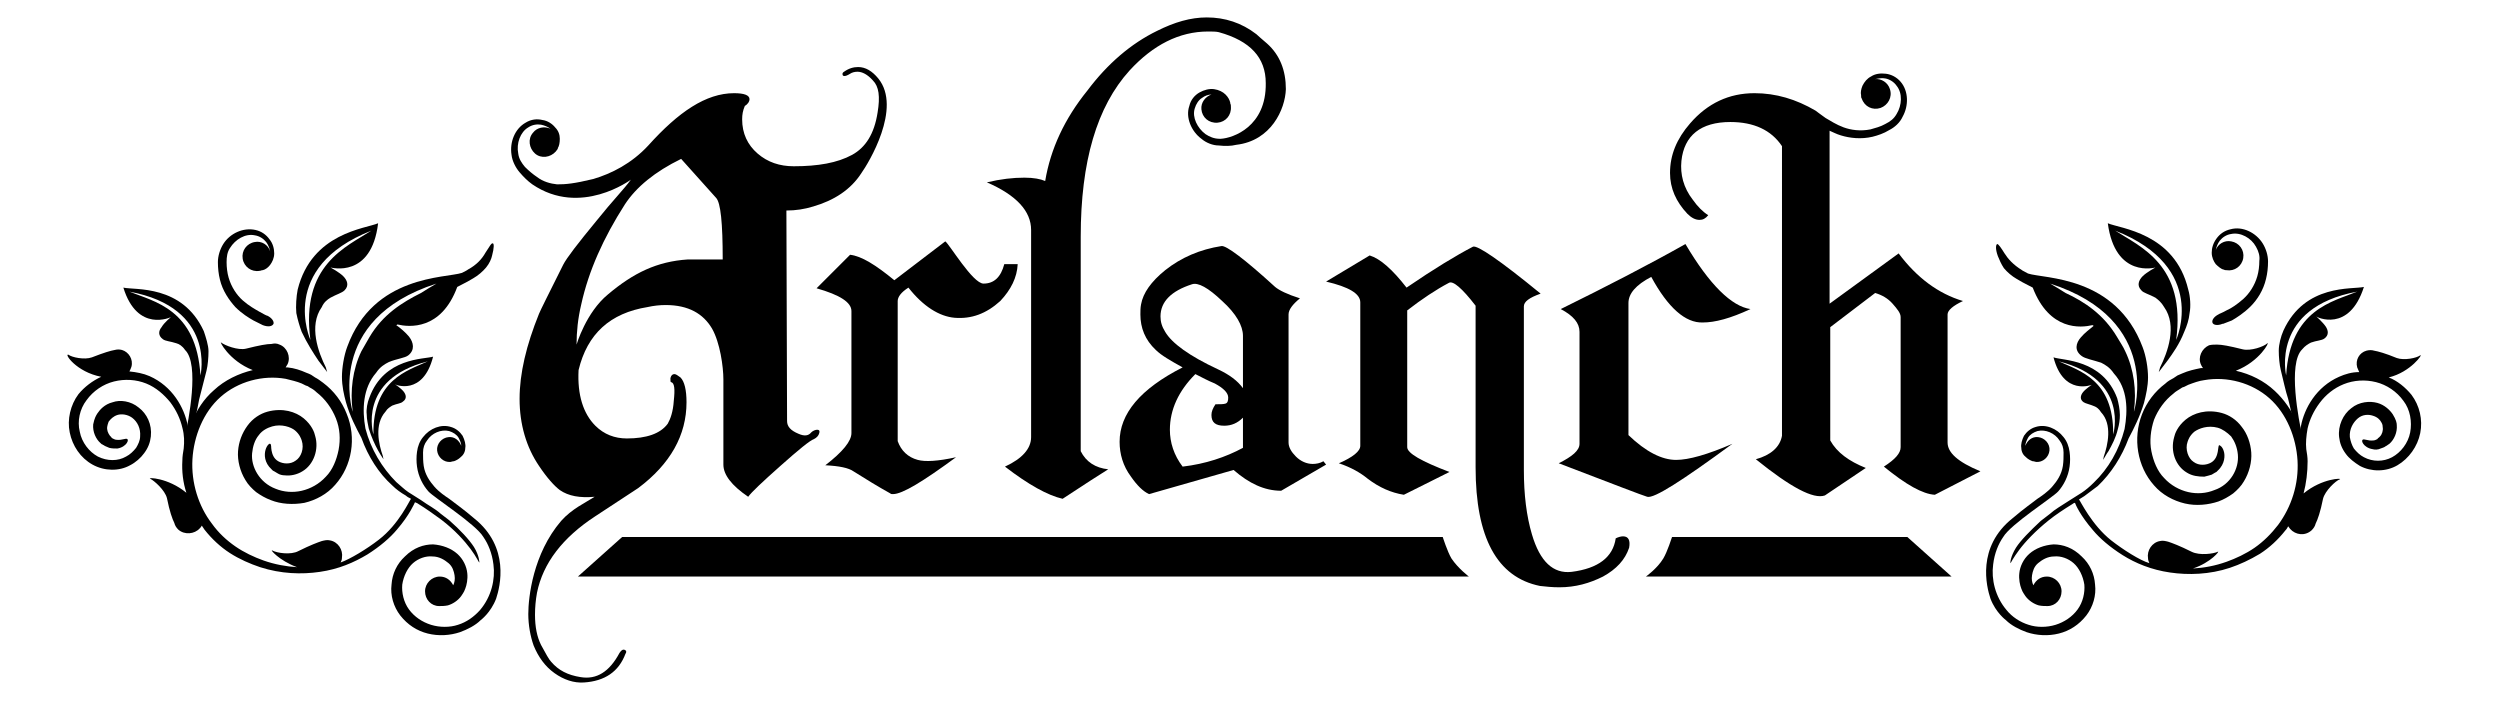
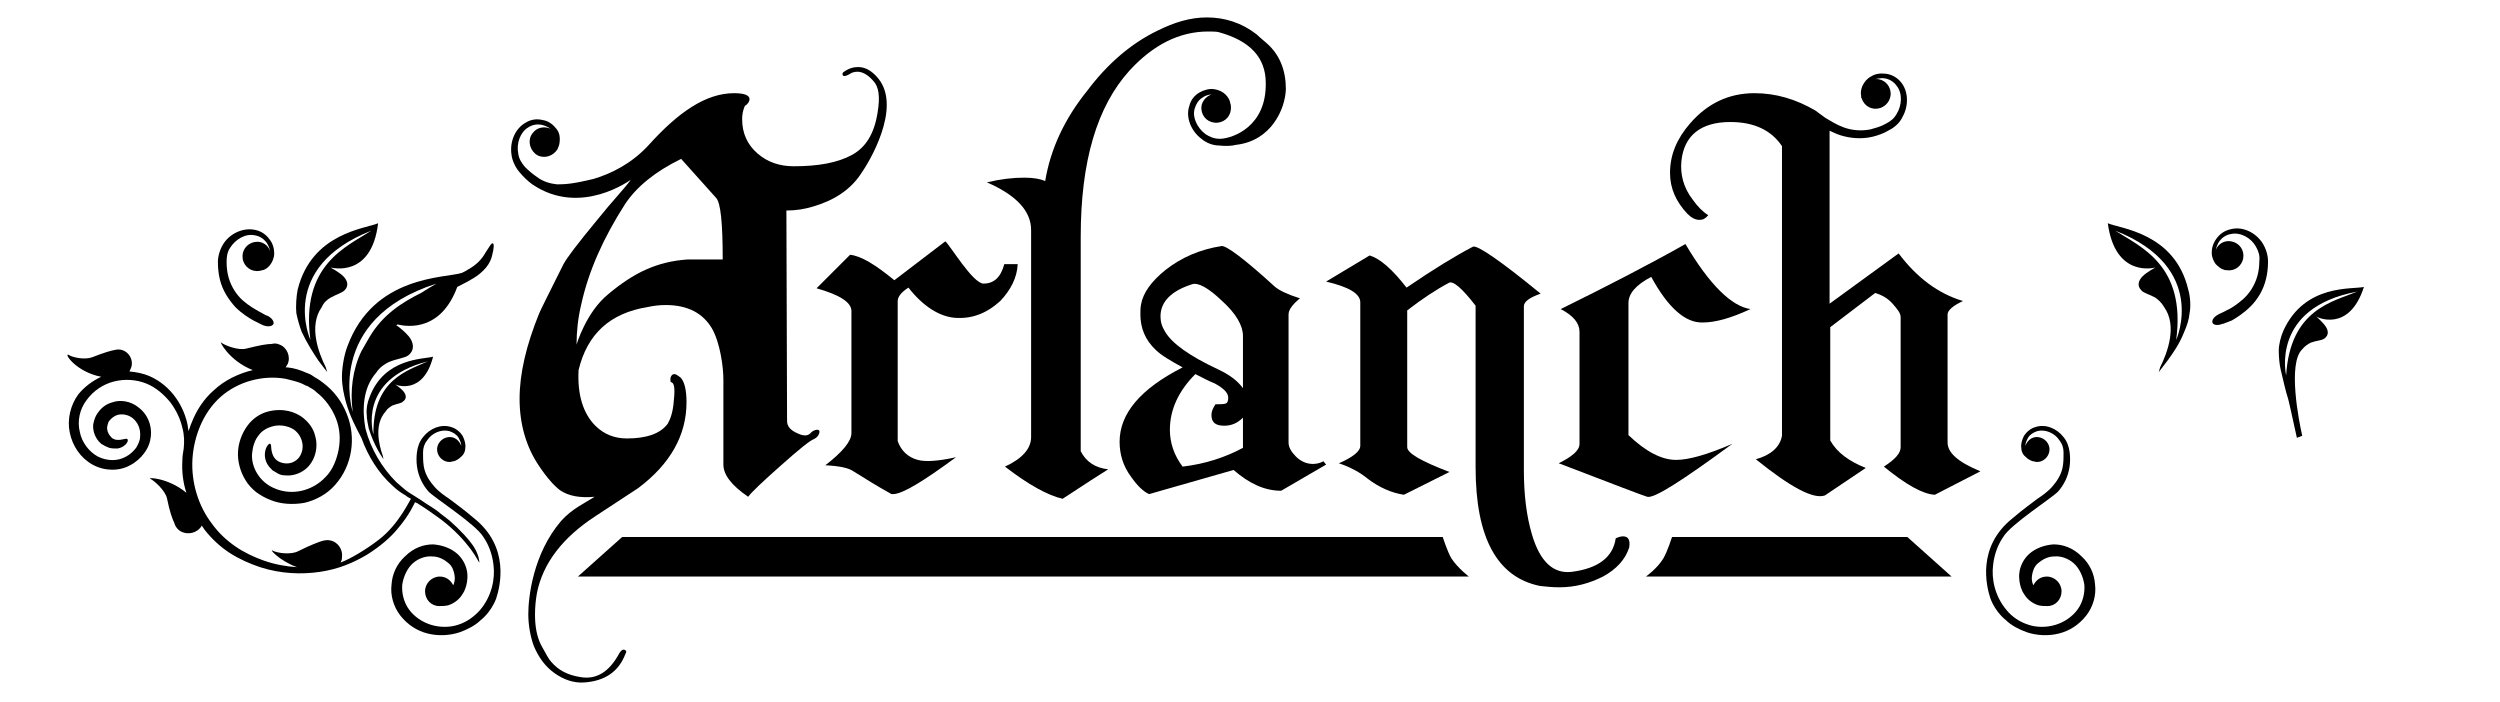
<svg xmlns="http://www.w3.org/2000/svg" version="1.1" id="Livello_1" x="0px" y="0px" viewBox="0 0 372.9 104.7" style="enable-background:new 0 0 372.9 104.7;" xml:space="preserve">
  <path d="M142.4,47.4c-2.3-0.2-4.7-1.7-6.9-4.5c-1.1,0.7-1.6,1.4-1.6,2v20.9c0.5,1.4,1.5,2.4,3,2.8c1.1,0.3,3,0.2,5.7-0.4  c-4.9,3.6-8,5.5-9.4,5.5c-0.2,0-0.3,0-0.4-0.1c-1.8-1-3.6-2.1-5.5-3.3c-0.7-0.5-2.1-0.8-4.2-0.9c2.6-2,3.9-3.6,3.9-4.8V46.4  c0-1.3-1.7-2.4-5.2-3.4l5-5c1.7,0.2,3.8,1.5,6.6,3.8l7.6-5.8c0.6,0.4,4.1,6.3,5.7,6.3c1.6,0,2.6-1,3.1-2.9h2c-0.1,2-1,3.8-2.6,5.5  C147.1,46.8,144.9,47.6,142.4,47.4" />
  <path d="M185.4,62.3c-0.8,0.8-1.7,1.2-2.8,1.2c-1.3,0-1.9-0.5-1.9-1.6c0-0.5,0.2-1,0.6-1.6c0.7,0,1.2,0,1.5-0.1  c0.3-0.1,0.4-0.4,0.4-0.9c0-0.7-0.7-1.4-2-2.1c-1-0.4-1.9-0.9-2.9-1.4c-2.5,2.5-3.8,5.3-3.8,8.3c0,1.9,0.6,3.8,1.9,5.5  c3.4-0.4,6.4-1.4,9-2.8V62.3z M185.4,50.1c0-1.5-1-3.3-3.1-5.2c-2.1-2-3.6-2.8-4.5-2.5c-3.1,1-4.7,2.6-4.7,4.8  c0,0.8,0.2,1.5,0.7,2.3c1,1.7,3.6,3.6,7.9,5.6c1.7,0.8,2.9,1.7,3.7,2.8V50.1z M191.1,73.2c-2.5,0-4.8-1.1-7.1-3.1l-12.6,3.6  c-0.9-0.4-1.8-1.3-2.7-2.6c-1.2-1.6-1.7-3.4-1.7-5.2c0-4.2,3.1-7.9,9.4-11.1c-1.8-1-3.2-1.8-4-2.6c-1.6-1.5-2.3-3.3-2.3-5.3  c0-0.5,0-1,0.1-1.5c0.3-1.7,1.5-3.4,3.6-5.1c2.4-1.9,5.2-3.1,8.4-3.6c0.7-0.1,3.4,1.9,8,6.1c0.6,0.5,1.8,1.1,3.7,1.7  c-1.1,0.9-1.7,1.7-1.7,2.4v19.1c0,0.7,0.4,1.4,1.1,2.1c0.7,0.7,1.6,1.1,2.5,1.1c0.5,0,1.1-0.1,1.6-0.4l0.4,0.5L191.1,73.2z" />
  <path d="M229.7,87.4c-6.4-1.3-9.6-7.2-9.6-17.7V45.6c-2-2.6-3.4-3.8-4-3.4c-1.9,1-4,2.4-6.2,4.1v20.4c0,0.9,2.1,2.1,6.3,3.7  l-6.8,3.4c-1.9-0.3-3.7-1.1-5.4-2.4c-1.1-0.9-2.5-1.7-4.3-2.3c2.1-0.9,3.2-1.8,3.2-2.6V45.1c0-1.3-1.7-2.3-5.1-3.1l6.5-3.9  c1.6,0.5,3.4,2.1,5.5,4.8c4.1-2.8,7.4-4.8,9.9-6.1c0.6-0.3,4,2,10.1,7c-1.7,0.6-2.5,1.2-2.5,1.9v24.4c0,3.7,0.4,6.9,1.2,9.6  c1.2,4.1,3.2,5.9,5.9,5.6c4-0.5,6.2-2.2,6.6-5c0.4-0.2,0.8-0.3,1.1-0.3c0.8,0,1.1,0.6,0.9,1.7c-0.6,1.8-1.9,3.2-3.9,4.3  c-2,1-4.1,1.6-6.5,1.6C231.5,87.6,230.6,87.5,229.7,87.4" />
  <path d="M246.3,41.3c-2.3,1.2-3.4,2.5-3.4,3.9v19.7c2.6,2.5,5,3.7,7.1,3.7c1.9,0,4.7-0.8,8.4-2.4c-7.5,5.5-11.7,8.2-12.7,7.9  c-0.7-0.2-5.1-1.9-13.2-5c2-1,3.1-1.9,3.1-2.9V49.5c0-1.3-0.9-2.4-2.8-3.4c6.9-3.4,13.1-6.6,18.6-9.7c3.6,6.1,6.9,9.3,9.7,9.7  c-3,1.4-5.3,2-7.1,2C251.4,48.2,248.8,45.9,246.3,41.3" />
-   <path d="M307.1,53.9c10.6,2.7,8.1,10.9,8.1,10.9C315.3,56.6,310.1,55.3,307.1,53.9 M312,57.4c0,0-0.9,0.6-1.3,1.1  c-0.4,0.5-0.5,1.1,0.1,1.5c0.3,0.2,0.9,0.3,1.6,0.6c0.3,0.1,0.7,0.4,1,0.9c1.7,1.8,1,4.9,0.4,6.6l-0.1,0.5c0.2-0.3,0.5-0.9,0.8-1.3  c0.5-0.9,1.1-2,1.4-3.3c0.2-0.7,0.3-1.4,0.3-2.1c0-0.8-0.2-1.8-0.4-2.5c-2.2-5.9-8.2-5.6-9.5-6.1C307.8,59.1,312,57.4,312,57.4" />
  <path d="M315.5,34.4c14,5.5,9.1,16.3,9.1,16.3C326.1,39.5,319.2,36.8,315.5,34.4 M321.5,39.9c0,0-1.3,0.7-1.9,1.3  c-0.6,0.6-0.9,1.4-0.2,2.1c0.3,0.4,1.2,0.6,2.1,1.1c0.4,0.3,0.9,0.7,1.3,1.4c2,2.8,0.5,6.8-0.6,9l-0.2,0.7c0.3-0.4,0.9-1.2,1.3-1.7  c0.8-1.1,1.8-2.5,2.5-4.3c0.4-0.9,0.7-1.8,0.8-2.8c0.2-1,0.1-2.5-0.2-3.5c-2-8.5-10.2-9.1-12-9.9C315.5,41.6,321.5,39.9,321.5,39.9" />
  <path d="M341,56c0,0-2.4-10.1,10.6-12.5C348,45,341.6,46.1,341,56 M352.6,42.8c-1.7,0.4-8.8-0.5-12,6.5c-0.4,0.9-0.7,2.1-0.7,3  c0,0.9,0.1,2.1,0.3,2.9c0.4,1.6,0.7,3.1,1.1,4.3c0.2,0.7,1.2,5.4,1.3,5.8l0.8-0.3c-0.5-2.2-2.2-10.8,0-12.9c0.4-0.5,0.9-0.8,1.3-1  c0.8-0.3,1.6-0.3,2-0.6c0.7-0.5,0.6-1.2,0.2-1.8c-0.4-0.6-1.4-1.5-1.4-1.5C345.5,47.3,350.4,49.7,352.6,42.8" />
  <path d="M332.9,47.8C332.9,47.8,332.9,47.8,332.9,47.8c0.7-0.4,1.8-1.1,2.8-2.1c1-1,1.9-2.4,2.3-4.1c0.2-0.8,0.3-1.7,0.3-2.6  c0-0.9-0.3-1.9-0.8-2.7c-1-1.6-3-2.6-4.8-2.1c-0.9,0.2-1.6,0.7-2.1,1.4c-0.5,0.7-0.7,1.4-0.7,2.1c0,0.7,0.3,1.3,0.6,1.7  c0.4,0.4,0.8,0.7,1.1,0.8c0,0,0,0,0.1,0c0.1,0.1,0.3,0.1,0.4,0.1c1.2,0.2,2.3-0.6,2.5-1.8c0.2-1.2-0.6-2.3-1.8-2.5  c-1-0.2-2,0.4-2.3,1.3c0.1-0.5,0.3-1,0.6-1.4c0.4-0.5,1-0.9,1.7-1c1.4-0.3,3,0.6,3.7,1.9c0.4,0.7,0.6,1.4,0.5,2.1  c0,0.8-0.1,1.6-0.3,2.3c-0.4,1.4-1.2,2.6-2.1,3.4c-0.9,0.8-1.8,1.4-2.5,1.7c-0.7,0.4-1.1,0.5-1.2,0.6c-0.6,0.3-1,0.8-0.9,1.2  c0.1,0.4,0.8,0.5,1.5,0.2c0,0,0.1,0,0.1,0L332.9,47.8z" />
-   <path d="M315.8,50.3c-2-3.4-4.9-5.3-7.7-6.6c-0.8-0.5-1.6-1-2.3-1.4c16.8,5.4,12.5,19.1,12.5,19.1c0,0,0-0.1,0-0.1  c0.4-3,0-6.2-1.3-8.9C316.7,51.7,316.2,51,315.8,50.3 M361,53c-0.5,0.4-2.4,0.8-3.5,0.4c-1.7-0.7-2.8-1-3.4-1.1  c-0.3-0.1-0.7-0.1-1.1,0c-1.1,0.3-1.7,1.4-1.4,2.5c0.1,0.2,0.2,0.5,0.3,0.7c-1.1,0-2.1,0.3-3,0.7c-3.4,1.5-5.2,4.7-5.7,7.4  c-0.1,0.3-0.1,0.5-0.1,0.8c-0.1-0.5-0.3-0.9-0.5-1.3c-0.7-1.8-1.9-3.5-3.3-4.8c-1.6-1.5-3.6-2.5-5.8-3c3.6-1.4,5.1-4.4,4.7-4.1  c-0.5,0.5-2.5,1.2-3.7,0.9c-2-0.5-3.1-0.7-3.8-0.7c-0.4,0-0.8,0-1.2,0.1c-1.1,0.5-1.7,1.8-1.2,2.9c0.1,0.2,0.2,0.4,0.3,0.5  c-0.1,0-0.2,0-0.3,0c-1,0.2-1.9,0.4-2.8,0.8c-0.2,0.1-0.5,0.2-0.7,0.3c-0.1,0.1-0.2,0.1-0.3,0.2l-0.3,0.2c-0.4,0.2-0.9,0.5-1.2,0.8  c-1.6,1.2-2.8,2.8-3.5,4.6c-1.4,3.6-0.7,7.8,1.8,10.6c1.2,1.4,2.9,2.3,4.6,2.7c1.7,0.4,3.5,0.2,5-0.3c0.8-0.3,1.5-0.7,2.2-1.2  c0.6-0.5,1.2-1.1,1.6-1.8c0.8-1.3,1.2-2.9,1.1-4.3c-0.1-1.4-0.6-2.8-1.4-3.8c-0.8-1.1-1.9-1.8-3-2.1c-1.1-0.3-2.2-0.3-3.1-0.1  c-0.9,0.2-1.7,0.6-2.3,1.1c-1.2,1-1.6,2.1-1.7,2.6c-0.6,2.1,0.2,4.3,1.9,5.3c0.8,0.5,1.7,0.6,2.6,0.6c0.4-0.1,0.8-0.2,1.1-0.3  c0.2-0.1,0.3-0.2,0.5-0.3l0.2-0.1l0.2-0.2c1.1-1,1.1-2.3,0.9-2.9c-0.2-0.7-0.6-0.9-0.7-0.9c-0.1,0.1-0.1,0.4-0.2,1  c-0.1,0.5-0.3,1.2-1,1.6c-0.7,0.4-1.8,0.5-2.6-0.1c-0.8-0.5-1.3-1.9-0.9-3c0.1-0.3,0.3-0.9,1-1.5c0.7-0.5,2-1,3.5-0.6  c0.7,0.2,1.4,0.7,2,1.3c0.5,0.7,0.9,1.6,1,2.7c0.2,2.1-1.1,4.5-3.5,5.3c-1.2,0.5-2.6,0.6-3.9,0.3c-1.3-0.3-2.6-1-3.6-2.1  c-1-1-1.6-2.5-1.9-4c-0.3-1.5-0.1-3.2,0.4-4.7c0.6-1.5,1.6-2.9,2.9-3.9c0.3-0.3,0.7-0.5,1-0.7l0.3-0.2l0.3-0.1  c0.2-0.1,0.4-0.2,0.6-0.3c0.8-0.3,1.6-0.6,2.4-0.7c3.4-0.6,7.1,0.4,9.7,2.7c2.6,2.3,4,5.9,4.2,9.3c0.2,3.5-0.9,6.9-2.9,9.6  c-1,1.3-2.2,2.5-3.5,3.4c-1.3,0.9-2.8,1.6-4.2,2.1c-1.7,0.6-3.3,0.9-5,1c2.7-0.9,4.1-2.7,3.7-2.5c-0.6,0.3-2.7,0.6-3.9,0  c-1.8-0.9-2.9-1.3-3.5-1.5c-0.4-0.1-0.8-0.2-1.2-0.1c-1.2,0.2-2,1.4-1.8,2.6c0,0.2,0.1,0.5,0.2,0.7c-1.4-0.4-3.9-2-5.7-3.4  c-2.9-2.3-4.6-5.9-4.8-6.1c0.5-0.3,0.3-0.2,0.8-0.5c0.7-0.5,1.3-1,2-1.5c2-1.9,3.6-4.4,4.6-7.1c0.8-1.5,1.7-3.3,2.3-5.3  c0.3-1.2,0.6-2.5,0.6-3.8c0-1.4-0.3-3.2-0.8-4.5c-4-10.7-14.7-10.2-17.1-11c0,0,0,0,0,0c-0.5-0.3-0.8-0.4-0.9-0.5  c-1.3-0.8-2.1-1.7-2.6-2.5c-0.5-0.8-0.9-1.4-1.1-1.4c-0.2,0.1-0.3,0.7,0.1,1.8c0.2,0.5,0.5,1.2,0.9,1.8c0.5,0.6,1.2,1.2,1.9,1.6  c0.3,0.2,1.2,0.7,2.4,1.3c2.5,6.5,7.2,6,8.9,5.6c0.1,0,0.1,0.1,0.2,0.1c-0.5,0.4-1.4,1.1-1.9,1.7c-0.8,0.9-1,2,0.1,2.8  c0.5,0.4,1.7,0.6,2.9,1c0.6,0.3,1.3,0.7,1.9,1.6c2.1,2.3,2.1,5.5,1.6,8.3c-0.8,3.1-2.4,5.9-4.6,8c-0.6,0.6-1.2,1.1-1.8,1.5  c-0.6,0.4-1.3,0.8-1.9,1.2c-1.2,0.8-2,1.2-2.9,2l-1.3,1c-1.6,1.5-3,2.9-3.7,4c-0.8,1.3-0.9,2.3-0.8,2.3c0,0,0.4-0.8,1.3-2  c0.9-1.2,2.4-2.8,4.4-4.4c1-0.8,2.2-1.6,3.5-2.4c0.1-0.1,0.3-0.2,0.4-0.2c0.1,0.3,0.8,1.9,2.7,4.1c1,1.2,2.5,2.5,4.4,3.7  c1.9,1.2,4.3,2.2,7.1,2.6c2.7,0.4,5.9,0.3,8.9-0.7c1.5-0.5,3-1.2,4.5-2.1c1.4-0.9,2.7-2.1,3.8-3.5c0.2-0.2,0.3-0.4,0.4-0.6  c0.1,0.1,0.2,0.3,0.3,0.4c0.8,0.9,2.2,1.1,3.2,0.2c0.3-0.3,0.5-0.6,0.6-1c0.3-0.6,0.7-1.7,1.1-3.7c0.3-1.2,1.9-2.7,2.5-2.9  c0.5-0.2-2.6-0.2-5.4,2.1c0.4-1.5,0.6-3.2,0.6-4.8c0-0.6-0.1-1.2-0.2-1.8c-0.1-0.9,0-2,0.2-3.1c0.3-1.3,0.9-2.6,1.8-3.8  c0.9-1.2,2.1-2.2,3.6-2.8c1.5-0.6,3.2-0.7,4.8-0.3c1.6,0.4,3.1,1.4,4.1,2.8c1,1.3,1.3,3.1,1,4.7c-0.3,1.6-1.4,3-2.7,3.7  c-1.3,0.7-2.9,0.7-4.2,0c-0.6-0.3-1.1-0.8-1.5-1.3c-0.3-0.5-0.5-1.1-0.6-1.7c-0.1-1.2,0.5-2.2,1.2-2.8c0.7-0.6,1.6-0.6,2.2-0.4  c0.7,0.2,1.1,0.6,1.3,1c0.2,0.3,0.2,0.6,0.2,0.7c0.1,0.5-0.1,1.1-0.4,1.4c0,0-0.1,0.1-0.1,0.1c0,0,0,0,0,0l0,0l-0.1,0.1  c-0.1,0-0.1,0.1-0.2,0.2c-0.2,0.1-0.4,0.2-0.6,0.2c-0.8,0.1-1.4-0.3-1.6-0.1c-0.1,0.1-0.1,0.3,0.1,0.6c0.2,0.3,0.7,0.7,1.4,0.8  c0.3,0.1,0.8,0.1,1.2-0.1c0.2-0.1,0.4-0.1,0.7-0.3l0.1-0.1l0.1,0l0.1-0.1c0.1-0.1,0.2-0.1,0.3-0.2c0.7-0.6,1.2-1.7,1.1-2.8  c0-0.3-0.1-0.8-0.6-1.6c-0.4-0.6-1.2-1.4-2.3-1.7c-1.1-0.3-2.7-0.2-3.9,0.8c-1.2,0.9-2,2.6-1.8,4.3c0.1,0.9,0.4,1.7,1,2.5  c0.5,0.7,1.3,1.3,2.1,1.8c1.7,0.9,3.9,0.9,5.6-0.1c1.7-1,3-2.8,3.4-4.8c0.4-2-0.1-4.1-1.3-5.7c-0.9-1.1-2.1-2.1-3.4-2.6  C359.6,55.5,361.5,52.7,361,53" />
  <path d="M306.3,81.2c-1.4,0.1-2.7,0.6-3.6,1.4c-0.9,0.8-1.4,1.9-1.5,2.9c-0.1,0.9,0.1,1.8,0.3,2.3c0.2,0.6,0.5,0.9,0.6,1.1  c0.5,0.7,1.3,1.2,2,1.4c0.5,0.1,0.9,0.1,1.3,0.1c1.2,0,2.1-1,2.1-2.2c0-1.2-1-2.2-2.2-2.2c-0.9,0-1.6,0.5-2,1.3  c-0.2-0.4-0.3-0.9-0.2-1.5c0.1-0.6,0.3-1.3,0.9-1.8c0.6-0.5,1.4-1,2.4-1c1-0.1,2.1,0.3,2.9,1c0.8,0.7,1.4,1.9,1.6,3.2  c0.1,1.2-0.2,2.6-1,3.7c-0.8,1.1-2,1.9-3.3,2.3c-1.3,0.4-2.8,0.4-4,0c-1.3-0.4-2.5-1.2-3.3-2.2c-1.7-2-2.3-4.6-2-6.8  c0.2-1.7,0.8-3.1,1.5-4.1c1.1-1.9,7.4-5.9,8.2-6.8c0.8-0.9,1.5-2.2,1.7-3.7c0.1-0.7,0.1-1.5,0-2.2c-0.1-0.8-0.4-1.6-0.9-2.2  c-1-1.3-2.7-2-4.2-1.5c-0.7,0.2-1.3,0.7-1.7,1.3c-0.3,0.6-0.5,1.3-0.4,1.8c0,0.6,0.3,1.1,0.7,1.4c0.3,0.3,0.7,0.5,1,0.6  c0,0,0,0,0.1,0c0.1,0,0.3,0.1,0.4,0.1c1,0.1,1.9-0.7,2-1.7c0.1-1-0.7-1.9-1.7-2c-0.9-0.1-1.6,0.5-1.9,1.3c0-0.4,0.2-0.8,0.4-1.2  c0.3-0.5,0.8-0.8,1.4-1c1.2-0.3,2.6,0.3,3.3,1.4c0.4,0.5,0.6,1.1,0.6,1.8c0,0.7,0,1.3-0.1,2c-0.2,1.3-0.9,2.3-1.6,3.1  c-0.7,0.8-1.6,1.4-2.2,1.8c-0.5,0.4-2.2,1.6-3.7,2.9c-5.4,4.3-3.9,10.2-3.3,12c0.8,2.1,2.3,3.2,2.3,3.2c0.8,0.8,2,1.4,3.1,1.8  c1.5,0.5,3.2,0.6,4.8,0.2c1.6-0.4,3-1.3,4.1-2.7c1-1.3,1.5-3,1.3-4.6c-0.1-1.6-0.8-3.1-2-4.2C309.2,81.7,307.7,81.2,306.3,81.2" />
  <path d="M55.7,64.8c0,0-2.5-8.2,8.1-10.9C60.8,55.3,55.6,56.6,55.7,64.8 M64.6,53.2c-1.3,0.4-7.3,0.1-9.5,6.1  c-0.3,0.7-0.5,1.8-0.4,2.5c0,0.8,0.2,1.5,0.3,2.1c0.4,1.3,0.9,2.4,1.4,3.3c0.2,0.4,0.6,1,0.8,1.3L57.1,68c-0.6-1.7-1.3-4.7,0.4-6.6  c0.3-0.5,0.7-0.7,1-0.9c0.7-0.3,1.3-0.3,1.6-0.6c0.6-0.4,0.5-1,0.1-1.5c-0.4-0.5-1.3-1.1-1.3-1.1C58.9,57.4,63.1,59.1,64.6,53.2" />
  <path d="M46.3,50.7c0,0-4.9-10.8,9.1-16.3C51.7,36.8,44.8,39.5,46.3,50.7 M56.4,33.3c-1.8,0.8-9.9,1.4-12,9.9  c-0.2,1-0.3,2.5-0.2,3.5c0.2,1,0.5,2,0.8,2.8c0.8,1.7,1.7,3.1,2.5,4.3c0.4,0.5,1,1.3,1.3,1.7l-0.2-0.7c-1.1-2.2-2.6-6.2-0.6-9  c0.3-0.7,0.8-1.1,1.3-1.4c0.9-0.5,1.7-0.7,2.1-1.1c0.7-0.7,0.4-1.5-0.2-2.1c-0.6-0.6-1.9-1.3-1.9-1.3C49.4,39.9,55.4,41.6,56.4,33.3  " />
-   <path d="M19.3,43.5C32.3,45.9,29.9,56,29.9,56C29.3,46.1,23,45,19.3,43.5 M25.5,47.3c0,0-1,0.8-1.4,1.5c-0.5,0.6-0.5,1.3,0.2,1.8  c0.4,0.3,1.1,0.3,2,0.6c0.4,0.1,0.9,0.4,1.3,1c2.2,2.1,0.5,10.6,0,12.9l0.8,0.3c0.2-0.4,1.2-5.1,1.3-5.8c0.3-1.2,0.7-2.7,1.1-4.3  c0.2-0.8,0.3-2,0.3-2.9c0-0.9-0.4-2.1-0.7-3c-3.2-7-10.3-6.1-12-6.5C20.5,49.7,25.5,47.3,25.5,47.3" />
  <path d="M39.2,48.5C39.2,48.5,39.3,48.5,39.2,48.5c0.8,0.3,1.4,0.2,1.6-0.2c0.1-0.4-0.3-0.9-0.9-1.2c-0.1,0-0.5-0.2-1.2-0.6  c-0.7-0.4-1.6-0.9-2.5-1.7c-0.9-0.8-1.7-2-2.1-3.4c-0.2-0.7-0.3-1.5-0.3-2.3c0-0.8,0.1-1.5,0.5-2.1c0.8-1.3,2.3-2.2,3.7-1.9  c0.7,0.1,1.3,0.5,1.7,1c0.3,0.4,0.5,0.9,0.6,1.4C40,36.5,39,35.9,38,36.1c-1.2,0.2-2,1.3-1.8,2.5c0.2,1.2,1.3,2,2.5,1.8  c0.2,0,0.3-0.1,0.4-0.1c0,0,0,0,0.1,0c0.4-0.1,0.8-0.4,1.1-0.8c0.3-0.4,0.6-1,0.6-1.7c0-0.7-0.2-1.5-0.7-2.1  c-0.5-0.7-1.2-1.2-2.1-1.4c-1.8-0.4-3.8,0.5-4.8,2.1c-0.5,0.8-0.8,1.8-0.8,2.7c0,0.9,0.1,1.8,0.3,2.6c0.4,1.7,1.4,3.1,2.3,4.1  c1,1,2,1.6,2.7,2c0,0,0,0,0,0L39.2,48.5z" />
  <path d="M53.9,52.4c-1.3,2.7-1.7,5.9-1.3,8.9c0,0,0,0,0,0.1c0,0-4.3-13.7,12.5-19.1c-0.7,0.4-1.5,0.9-2.3,1.4  c-2.8,1.4-5.7,3.2-7.7,6.6C54.7,51,54.3,51.7,53.9,52.4 M15.1,56.2c-1.3,0.6-2.5,1.5-3.4,2.6c-1.2,1.6-1.7,3.8-1.3,5.7  c0.4,2,1.6,3.8,3.4,4.8c1.8,1,4,1,5.6,0.1c0.8-0.4,1.6-1.1,2.1-1.8c0.6-0.8,0.9-1.6,1-2.5c0.2-1.8-0.6-3.4-1.8-4.3  c-1.2-1-2.8-1.2-3.9-0.8c-1.2,0.3-1.9,1.1-2.3,1.7c-0.5,0.8-0.5,1.3-0.6,1.6c-0.1,1.1,0.4,2.2,1.1,2.8c0.1,0.1,0.2,0.2,0.3,0.2  l0.1,0.1l0.1,0l0.1,0.1c0.2,0.1,0.5,0.2,0.7,0.3c0.4,0.1,0.8,0.1,1.2,0.1c0.7-0.1,1.2-0.5,1.4-0.8c0.2-0.3,0.2-0.5,0.1-0.6  c-0.2-0.2-0.8,0.2-1.6,0.1c-0.2,0-0.4-0.1-0.6-0.2c-0.1-0.1-0.2-0.1-0.2-0.2l-0.1-0.1l0,0c0,0,0,0,0,0c0,0-0.1-0.1-0.1-0.1  c-0.3-0.4-0.5-0.9-0.4-1.4c0-0.1,0.1-0.4,0.2-0.7c0.3-0.4,0.7-0.8,1.3-1c0.6-0.2,1.5-0.1,2.2,0.4c0.8,0.6,1.3,1.6,1.2,2.8  c0,0.6-0.3,1.2-0.6,1.7c-0.4,0.5-0.9,1-1.5,1.3c-1.2,0.7-2.8,0.7-4.2,0c-1.3-0.7-2.4-2.1-2.7-3.7c-0.4-1.6,0-3.4,1-4.7  c1-1.4,2.5-2.4,4.1-2.8c1.6-0.4,3.3-0.3,4.8,0.3c1.5,0.6,2.7,1.7,3.6,2.8c0.9,1.2,1.5,2.5,1.8,3.8c0.3,1.1,0.3,2.1,0.2,3.1  c-0.1,0.6-0.2,1.2-0.2,1.8c-0.1,1.6,0.1,3.3,0.6,4.8c-2.8-2.3-5.9-2.3-5.4-2.1c0.6,0.3,2.2,1.7,2.5,2.9c0.4,2,0.8,3.1,1.1,3.7  c0.1,0.4,0.3,0.7,0.6,1c0.9,0.8,2.4,0.7,3.2-0.2c0.1-0.1,0.2-0.2,0.3-0.4c0.1,0.2,0.3,0.4,0.4,0.6c1.1,1.4,2.4,2.6,3.8,3.5  c1.4,0.9,3,1.6,4.5,2.1c3.1,1,6.2,1.1,8.9,0.7c2.8-0.4,5.1-1.4,7.1-2.6c1.9-1.2,3.4-2.5,4.4-3.7c1.9-2.2,2.6-3.9,2.7-4.1  c0.1,0.1,0.3,0.1,0.4,0.2c1.3,0.8,2.4,1.6,3.5,2.4c2.1,1.6,3.5,3.2,4.4,4.4c0.9,1.2,1.2,2,1.3,2c0,0,0-1-0.8-2.3  c-0.7-1.1-2.1-2.6-3.7-4l-1.3-1c-0.9-0.8-1.8-1.2-2.9-2c-0.6-0.4-1.3-0.8-1.9-1.2c-0.6-0.4-1.2-1-1.8-1.5c-2.1-2.1-3.8-4.9-4.6-8  c-0.5-2.8-0.4-6,1.6-8.3c0.6-0.9,1.3-1.3,1.9-1.6c1.2-0.5,2.4-0.6,2.9-1c1-0.8,0.8-1.9,0.1-2.8c-0.5-0.6-1.3-1.3-1.9-1.7  c0.1,0,0.1-0.1,0.2-0.1c1.7,0.4,6.5,0.9,8.9-5.6c1.2-0.6,2.1-1.1,2.4-1.3c0.7-0.4,1.4-1,1.9-1.6c0.5-0.6,0.8-1.3,0.9-1.8  c0.3-1.1,0.3-1.8,0.1-1.8c-0.2-0.1-0.5,0.5-1.1,1.4c-0.5,0.9-1.3,1.8-2.6,2.5c-0.1,0.1-0.5,0.3-0.9,0.5c0,0,0,0,0,0  c-2.4,0.8-13.2,0.3-17.1,11c-0.5,1.3-0.8,3.2-0.8,4.5c0,1.4,0.3,2.7,0.6,3.8c0.6,2.1,1.5,3.8,2.3,5.3c1,2.8,2.6,5.3,4.6,7.1  c0.6,0.6,1.3,1.1,2,1.5c0.5,0.4,0.3,0.2,0.8,0.5c-0.2,0.2-1.8,3.8-4.8,6.1c-1.8,1.4-4.3,2.9-5.7,3.4c0.1-0.2,0.2-0.4,0.2-0.7  c0.2-1.2-0.6-2.4-1.8-2.6c-0.4-0.1-0.8,0-1.2,0.1c-0.6,0.2-1.7,0.6-3.5,1.5c-1.1,0.6-3.2,0.3-3.9-0.1c-0.4-0.2,1,1.5,3.7,2.5  c-1.6-0.1-3.3-0.4-5-1c-1.4-0.5-2.9-1.2-4.2-2.1c-1.3-0.9-2.5-2-3.5-3.4c-2-2.6-3.1-6.1-2.9-9.6c0.2-3.4,1.6-7,4.2-9.3  c2.6-2.3,6.3-3.3,9.7-2.7c0.8,0.2,1.7,0.4,2.4,0.7c0.2,0.1,0.4,0.2,0.6,0.3l0.3,0.1l0.3,0.2c0.4,0.2,0.7,0.4,1,0.7  c1.3,1,2.3,2.4,2.9,3.9c0.6,1.5,0.7,3.1,0.4,4.7c-0.3,1.5-0.9,3-1.9,4c-1,1.1-2.3,1.8-3.6,2.1c-1.3,0.3-2.7,0.2-3.9-0.3  c-2.4-0.9-3.7-3.3-3.5-5.3c0.1-1,0.4-2,1-2.7c0.5-0.7,1.3-1.1,2-1.3c1.4-0.4,2.8,0.1,3.4,0.6c0.7,0.6,0.9,1.2,1,1.5  c0.4,1.2-0.1,2.5-0.9,3c-0.8,0.6-1.9,0.5-2.6,0.1c-0.7-0.4-0.9-1.1-1-1.6c-0.1-0.5,0-0.9-0.2-1c-0.1-0.1-0.5,0.2-0.7,0.9  c-0.2,0.7-0.2,1.9,0.9,2.9l0.2,0.2l0.2,0.1c0.2,0.1,0.3,0.2,0.5,0.3c0.3,0.2,0.7,0.3,1.1,0.3c0.8,0.1,1.8-0.1,2.6-0.6  c1.7-1,2.5-3.3,1.9-5.3c-0.1-0.5-0.5-1.6-1.7-2.6c-0.6-0.5-1.4-0.9-2.3-1.1c-0.9-0.2-2-0.2-3.1,0.1c-1.1,0.3-2.2,1-3,2.1  c-0.8,1.1-1.3,2.4-1.4,3.8c-0.1,1.4,0.3,3,1.1,4.3c0.4,0.7,1,1.3,1.6,1.8c0.7,0.5,1.4,0.9,2.2,1.2c1.5,0.6,3.3,0.7,5,0.4  c1.7-0.4,3.4-1.3,4.6-2.7c2.5-2.8,3.2-7,1.7-10.6c-0.7-1.8-1.9-3.4-3.5-4.6c-0.4-0.3-0.8-0.6-1.2-0.8l-0.3-0.2  c-0.1-0.1-0.2-0.1-0.3-0.2c-0.2-0.1-0.4-0.2-0.7-0.3c-0.9-0.4-1.8-0.7-2.8-0.8c-0.1,0-0.2,0-0.3,0c0.1-0.2,0.2-0.3,0.3-0.5  c0.5-1.1-0.1-2.5-1.2-2.9c-0.4-0.2-0.8-0.2-1.2-0.1c-0.7,0-1.8,0.2-3.8,0.7c-1.2,0.3-3.2-0.5-3.7-0.9c-0.4-0.4,1.1,2.7,4.7,4.1  c-2.1,0.5-4.2,1.5-5.8,3c-1.5,1.3-2.6,3-3.3,4.8c-0.2,0.4-0.3,0.9-0.5,1.3c0-0.3-0.1-0.5-0.1-0.8c-0.5-2.7-2.3-5.9-5.7-7.4  c-0.9-0.4-2-0.6-3-0.7c0.1-0.2,0.2-0.4,0.3-0.7c0.3-1.1-0.4-2.2-1.4-2.5c-0.4-0.1-0.7-0.1-1.1,0c-0.6,0.1-1.6,0.4-3.4,1.1  c-1.1,0.4-3,0-3.5-0.4C9.5,52.7,11.4,55.5,15.1,56.2" />
  <path d="M64.6,81.2c1.4,0.1,2.7,0.6,3.6,1.4c0.9,0.8,1.4,1.9,1.5,2.9c0.1,0.9-0.1,1.8-0.3,2.3c-0.2,0.6-0.5,0.9-0.6,1.1  c-0.5,0.7-1.3,1.2-2,1.4c-0.5,0.1-0.9,0.1-1.3,0.1c-1.2,0-2.1-1-2.1-2.2c0-1.2,1-2.2,2.2-2.2c0.9,0,1.6,0.5,2,1.3  c0.2-0.4,0.3-0.9,0.2-1.5c-0.1-0.6-0.3-1.3-0.9-1.8c-0.6-0.5-1.4-1-2.4-1c-1-0.1-2.1,0.3-2.9,1c-0.8,0.7-1.4,1.9-1.6,3.2  c-0.1,1.2,0.2,2.6,1,3.7c0.8,1.1,2,1.9,3.3,2.3c1.3,0.4,2.8,0.4,4,0c1.3-0.4,2.4-1.2,3.3-2.2c1.7-2,2.3-4.6,2-6.8  c-0.2-1.7-0.8-3.1-1.5-4.1c-1.1-1.9-7.4-5.9-8.2-6.8c-0.8-0.9-1.5-2.2-1.7-3.7c-0.1-0.7-0.1-1.5,0-2.2c0.1-0.8,0.4-1.6,0.9-2.2  c1-1.3,2.7-2,4.2-1.5c0.7,0.2,1.3,0.7,1.7,1.3c0.3,0.6,0.5,1.3,0.4,1.8c0,0.6-0.3,1.1-0.7,1.4c-0.3,0.3-0.7,0.5-1,0.6c0,0,0,0-0.1,0  c-0.1,0-0.3,0.1-0.4,0.1c-1,0.1-1.9-0.7-2-1.7c-0.1-1,0.7-1.9,1.7-2c0.9-0.1,1.6,0.5,1.9,1.3c0-0.4-0.2-0.8-0.4-1.2  c-0.3-0.5-0.8-0.8-1.4-1c-1.2-0.3-2.6,0.3-3.3,1.4c-0.4,0.5-0.6,1.1-0.6,1.8c0,0.7,0,1.3,0.1,2c0.2,1.3,0.9,2.3,1.6,3.1  c0.7,0.8,1.6,1.4,2.2,1.8c0.5,0.4,2.2,1.6,3.7,2.9c5.4,4.3,3.9,10.2,3.3,12c-0.8,2.1-2.3,3.2-2.3,3.2c-0.8,0.8-2,1.4-3.1,1.8  c-1.5,0.5-3.2,0.6-4.8,0.2c-1.6-0.4-3-1.3-4.1-2.7c-1-1.3-1.5-3-1.3-4.6c0.1-1.6,0.8-3.1,2-4.2C61.7,81.7,63.2,81.2,64.6,81.2" />
  <path d="M102.6,38.7c-4.6,0.3-8.1,2-11.9,5.2c-3.3,2.7-4.7,7.5-4.7,7.5c0-1.9,0.2-3.9,0.7-6c1.1-5,3.3-9.9,6.5-14.9  c1.7-2.6,4.5-4.9,8.4-6.8l5.2,5.8c0.7,0.7,1,3.8,1,9.2L102.6,38.7z M131,11.7c-0.9-1.1-1.9-1.7-3-1.7c-0.7,0-1.4,0.2-2.1,0.7  c-0.2,0.1-0.3,0.3-0.2,0.5c0,0.1,0.2,0.2,0.5,0.1c0,0,0.3-0.1,0.6-0.3s0.7-0.3,1.1-0.3c0.7,0,1.5,0.4,2.3,1.3  c0.9,0.9,1.1,2.4,0.7,4.8c-0.5,3.2-1.8,5.2-3.8,6.3c-2.2,1.2-5.1,1.7-8.7,1.7c-2.1,0-3.9-0.6-5.4-1.9c-1.5-1.3-2.3-3-2.3-5.1  c0-0.7,0.1-1.3,0.4-2c0.5-0.3,0.7-0.7,0.7-1c0-0.6-0.8-0.9-2.3-0.9c-4.2,0-8.3,2.8-12.8,7.8c-2.5,2.7-5.5,4.2-8.2,5  c-2.9,0.7-4.1,0.8-5.4,0.8c-1-0.1-2.1-0.4-3-1.1c-0.6-0.4-1.2-0.9-1.8-1.5c-0.5-0.6-0.9-1.2-1-2c-0.3-1.5,0.3-3.2,1.5-3.9  c0.6-0.4,1.3-0.5,1.9-0.4c0.5,0.1,1,0.3,1.4,0.6c-0.9-0.4-2-0.2-2.6,0.6c-0.8,0.9-0.6,2.3,0.3,3.1c0.9,0.8,2.3,0.6,3.1-0.3  c0.1-0.1,0.2-0.3,0.3-0.4c0,0,0,0,0-0.1c0.2-0.3,0.3-0.8,0.3-1.4c0-0.6-0.2-1.2-0.7-1.7c-0.4-0.5-1.1-1-1.9-1.1  c-0.8-0.2-1.7-0.1-2.5,0.4c-1.6,0.9-2.4,2.9-2.1,4.8c0.1,0.9,0.6,1.9,1.2,2.6c0.6,0.7,1.2,1.3,1.9,1.8c7.2,4.9,14.7-0.7,14.7-0.7  c-1,1.4-2.7,3.1-5.1,6.1c-2.8,3.4-4.5,5.6-5,6.6c-2.2,4.4-3.4,6.8-3.6,7.3c-1.9,4.7-2.9,8.9-2.9,12.7c0,3.8,1,7.2,2.9,10  c1.2,1.8,2.3,3,3.1,3.6c1.3,0.9,3,1.2,5.2,1c-1.4,0.9-3.4,1.8-5,3.6c-4.2,4.9-4.9,11.4-4.9,13.9c0,1.6,0.3,3.3,0.8,4.7  c0.7,1.7,1.7,3.1,3.1,4.1c1.4,1,2.9,1.5,4.4,1.4c3.1-0.2,5.2-1.6,6.2-4.3c0.1-0.1,0.1-0.2,0.1-0.4c-0.1-0.1-0.2-0.2-0.4-0.2  c-0.2,0-0.4,0.2-0.6,0.5c-1.5,2.8-3.4,4-5.8,3.6c-1.9-0.3-3.3-1-4.4-2.3c-0.3-0.3-0.8-1.2-1.5-2.5c-0.6-1.2-0.9-2.7-0.9-4.5  c0-1.1,0.1-2.2,0.3-3.3c0.9-4.4,3.8-8.2,8.7-11.4c1.7-1.1,3.8-2.5,6.4-4.2c4.8-3.6,7.2-7.9,7.2-12.8c0-1.8-0.3-3.1-0.9-3.7  c-0.4-0.3-0.7-0.5-0.9-0.5c-0.3,0-0.5,0.2-0.6,0.6c0,0.4,0,0.6,0.1,0.6c0.5,0.1,0.6,1,0.4,2.8c-0.1,1.6-0.5,2.7-0.9,3.4  c-1.1,1.5-3.2,2.2-6.1,2.2c-1.8,0-3.4-0.6-4.7-1.9c-1.8-1.8-2.7-4.6-2.5-8.3c1.3-5.4,4.7-8.5,10.3-9.4c0.9-0.2,1.8-0.3,2.7-0.3  c3.4,0,5.6,1.3,6.9,3.5c1.2,2.1,1.7,5.7,1.7,7.6v12.7c0,1.5,1.2,3.1,3.7,4.8c0.5-0.7,2.1-2.2,4.8-4.6c2.7-2.4,4.4-3.8,5-4  c0.4-0.2,0.7-0.5,0.8-0.9c0.1-0.3,0-0.5-0.3-0.5c-0.2,0-0.6,0.1-0.9,0.4c-0.4,0.5-1,0.6-1.9,0.2c-1.2-0.5-1.7-1.1-1.7-1.9l-0.1-31.4  c1.4,0,2.7-0.2,4-0.6c3.1-0.9,5.6-2.5,7.2-5C129.5,24.4,134.6,16.1,131,11.7" />
  <path d="M219.1,86H86.2l6.6-5.9h122.4c0,0,0.7,2.2,1.3,3.2C217.5,84.8,219.1,86,219.1,86" />
  <path d="M245.5,86h45.6l-6.6-5.9h-35.1c0,0-0.7,2.2-1.3,3.2C247.2,84.8,245.5,86,245.5,86" />
  <path d="M290.5,66V46.9c0-0.6,0.8-1.3,2.3-2c-3.7-1.1-6.9-3.5-9.6-7.1l-10.3,7.5V19.5c0.5,0.2,1,0.5,1.7,0.7c1.3,0.4,3,0.6,4.7,0.2  c0.8-0.2,1.7-0.5,2.5-1c0.8-0.4,1.6-1.1,2-2c0.9-1.6,0.9-3.8-0.3-5.2c-0.6-0.7-1.4-1.1-2.2-1.2c-0.8-0.1-1.6,0-2.2,0.4  c-0.6,0.3-1,0.8-1.3,1.4c-0.2,0.5-0.3,1-0.2,1.4c0,0,0,0,0,0.1c0,0.1,0,0.3,0.1,0.4c0.4,1.2,1.6,1.8,2.8,1.4  c1.1-0.4,1.8-1.6,1.4-2.8c-0.3-1-1.3-1.6-2.2-1.5c0.5-0.1,1-0.2,1.5-0.1c0.6,0.1,1.3,0.5,1.7,1.1c0.9,1.1,0.8,2.9,0,4.2  c-0.4,0.7-0.9,1.1-1.7,1.5c-0.7,0.4-1.5,0.6-2.2,0.8c-1.5,0.3-2.9,0.1-4-0.3c-1.1-0.4-2-1-2.7-1.4c-0.6-0.4-1.2-0.9-1.5-1.1  c-2.9-1.7-5.9-2.6-9.1-2.6c-3.8,0-7,1.5-9.6,4.5c-2,2.3-3,4.7-3,7.4c0,2.3,0.9,4.3,2.6,6.1c0.6,0.6,1.2,0.9,1.8,0.9  c0.5,0,0.9-0.2,1.3-0.7c-0.8-0.5-1.6-1.3-2.3-2.3c-1.4-1.8-1.9-3.8-1.7-5.8c0.4-3.8,2.9-5.8,7.3-5.8c3.5,0,6.1,1.2,7.7,3.6V65  c-0.3,1.7-1.7,2.9-3.9,3.5c5.2,4.2,8.6,6,10.3,5.4l6.1-4.1c-2.5-1-4.3-2.3-5.3-4.1V48.8l6.7-5.1c1,0.3,1.9,0.8,2.6,1.6  s1.2,1.4,1.2,2v19.4c0,0.9-0.8,1.8-2.5,2.9c3.3,2.7,5.8,4.1,7.6,4.2l6.8-3.5C292,68.9,290.5,67.5,290.5,66" />
  <path d="M191.8,13.3c0-2.8-0.9-5.1-2.8-6.8c-0.8-0.7-1.3-1.1-1.6-1.4c-2.2-1.7-4.7-2.5-7.4-2.5c-2.4,0-4.8,0.7-7.4,2  c-3.9,1.9-7.4,4.9-10.4,8.9c-3.4,4.2-5.5,8.7-6.3,13.5c-0.7-0.3-1.7-0.5-3.1-0.5c-1.7,0-3.5,0.2-5.6,0.7c4.4,1.9,6.6,4.3,6.6,7.1  v30.9c0,1.7-1.3,3.2-3.9,4.4c3.5,2.7,6.4,4.3,8.6,4.8c3.2-2.1,5.5-3.6,6.8-4.4c-1.9-0.2-3.3-1.1-4.1-2.7v-32  c0-11.2,2.4-19.4,7.3-24.8c3.5-3.8,7.4-5.8,11.7-5.8c0.6,0,1.2,0,1.6,0.1c4.7,1.3,7,3.8,7,7.6c0.1,6.5-4.9,8.2-6.7,8.3  c-0.1,0-0.1,0-0.2,0c-0.8,0-1.5-0.3-2.1-0.7c-1.2-0.9-2-2.5-1.6-3.8c0.2-0.7,0.6-1.3,1.1-1.6c0.4-0.3,0.9-0.5,1.4-0.5  c-0.9,0.3-1.6,1.2-1.5,2.2c0.1,1.2,1.1,2.1,2.4,2c1.2-0.1,2.1-1.1,2-2.4c0-0.2,0-0.3-0.1-0.5c0,0,0,0,0-0.1  c-0.1-0.4-0.3-0.8-0.7-1.2c-0.4-0.4-1-0.7-1.7-0.8c-0.7-0.1-1.5,0.1-2.2,0.5c-0.7,0.4-1.3,1.1-1.5,2c-0.6,1.7,0.3,3.8,1.8,4.9  c0.7,0.6,1.7,1,2.6,1c0.9,0.1,1.8,0.1,2.6-0.1C189.6,21,191.7,16.3,191.8,13.3" />
</svg>